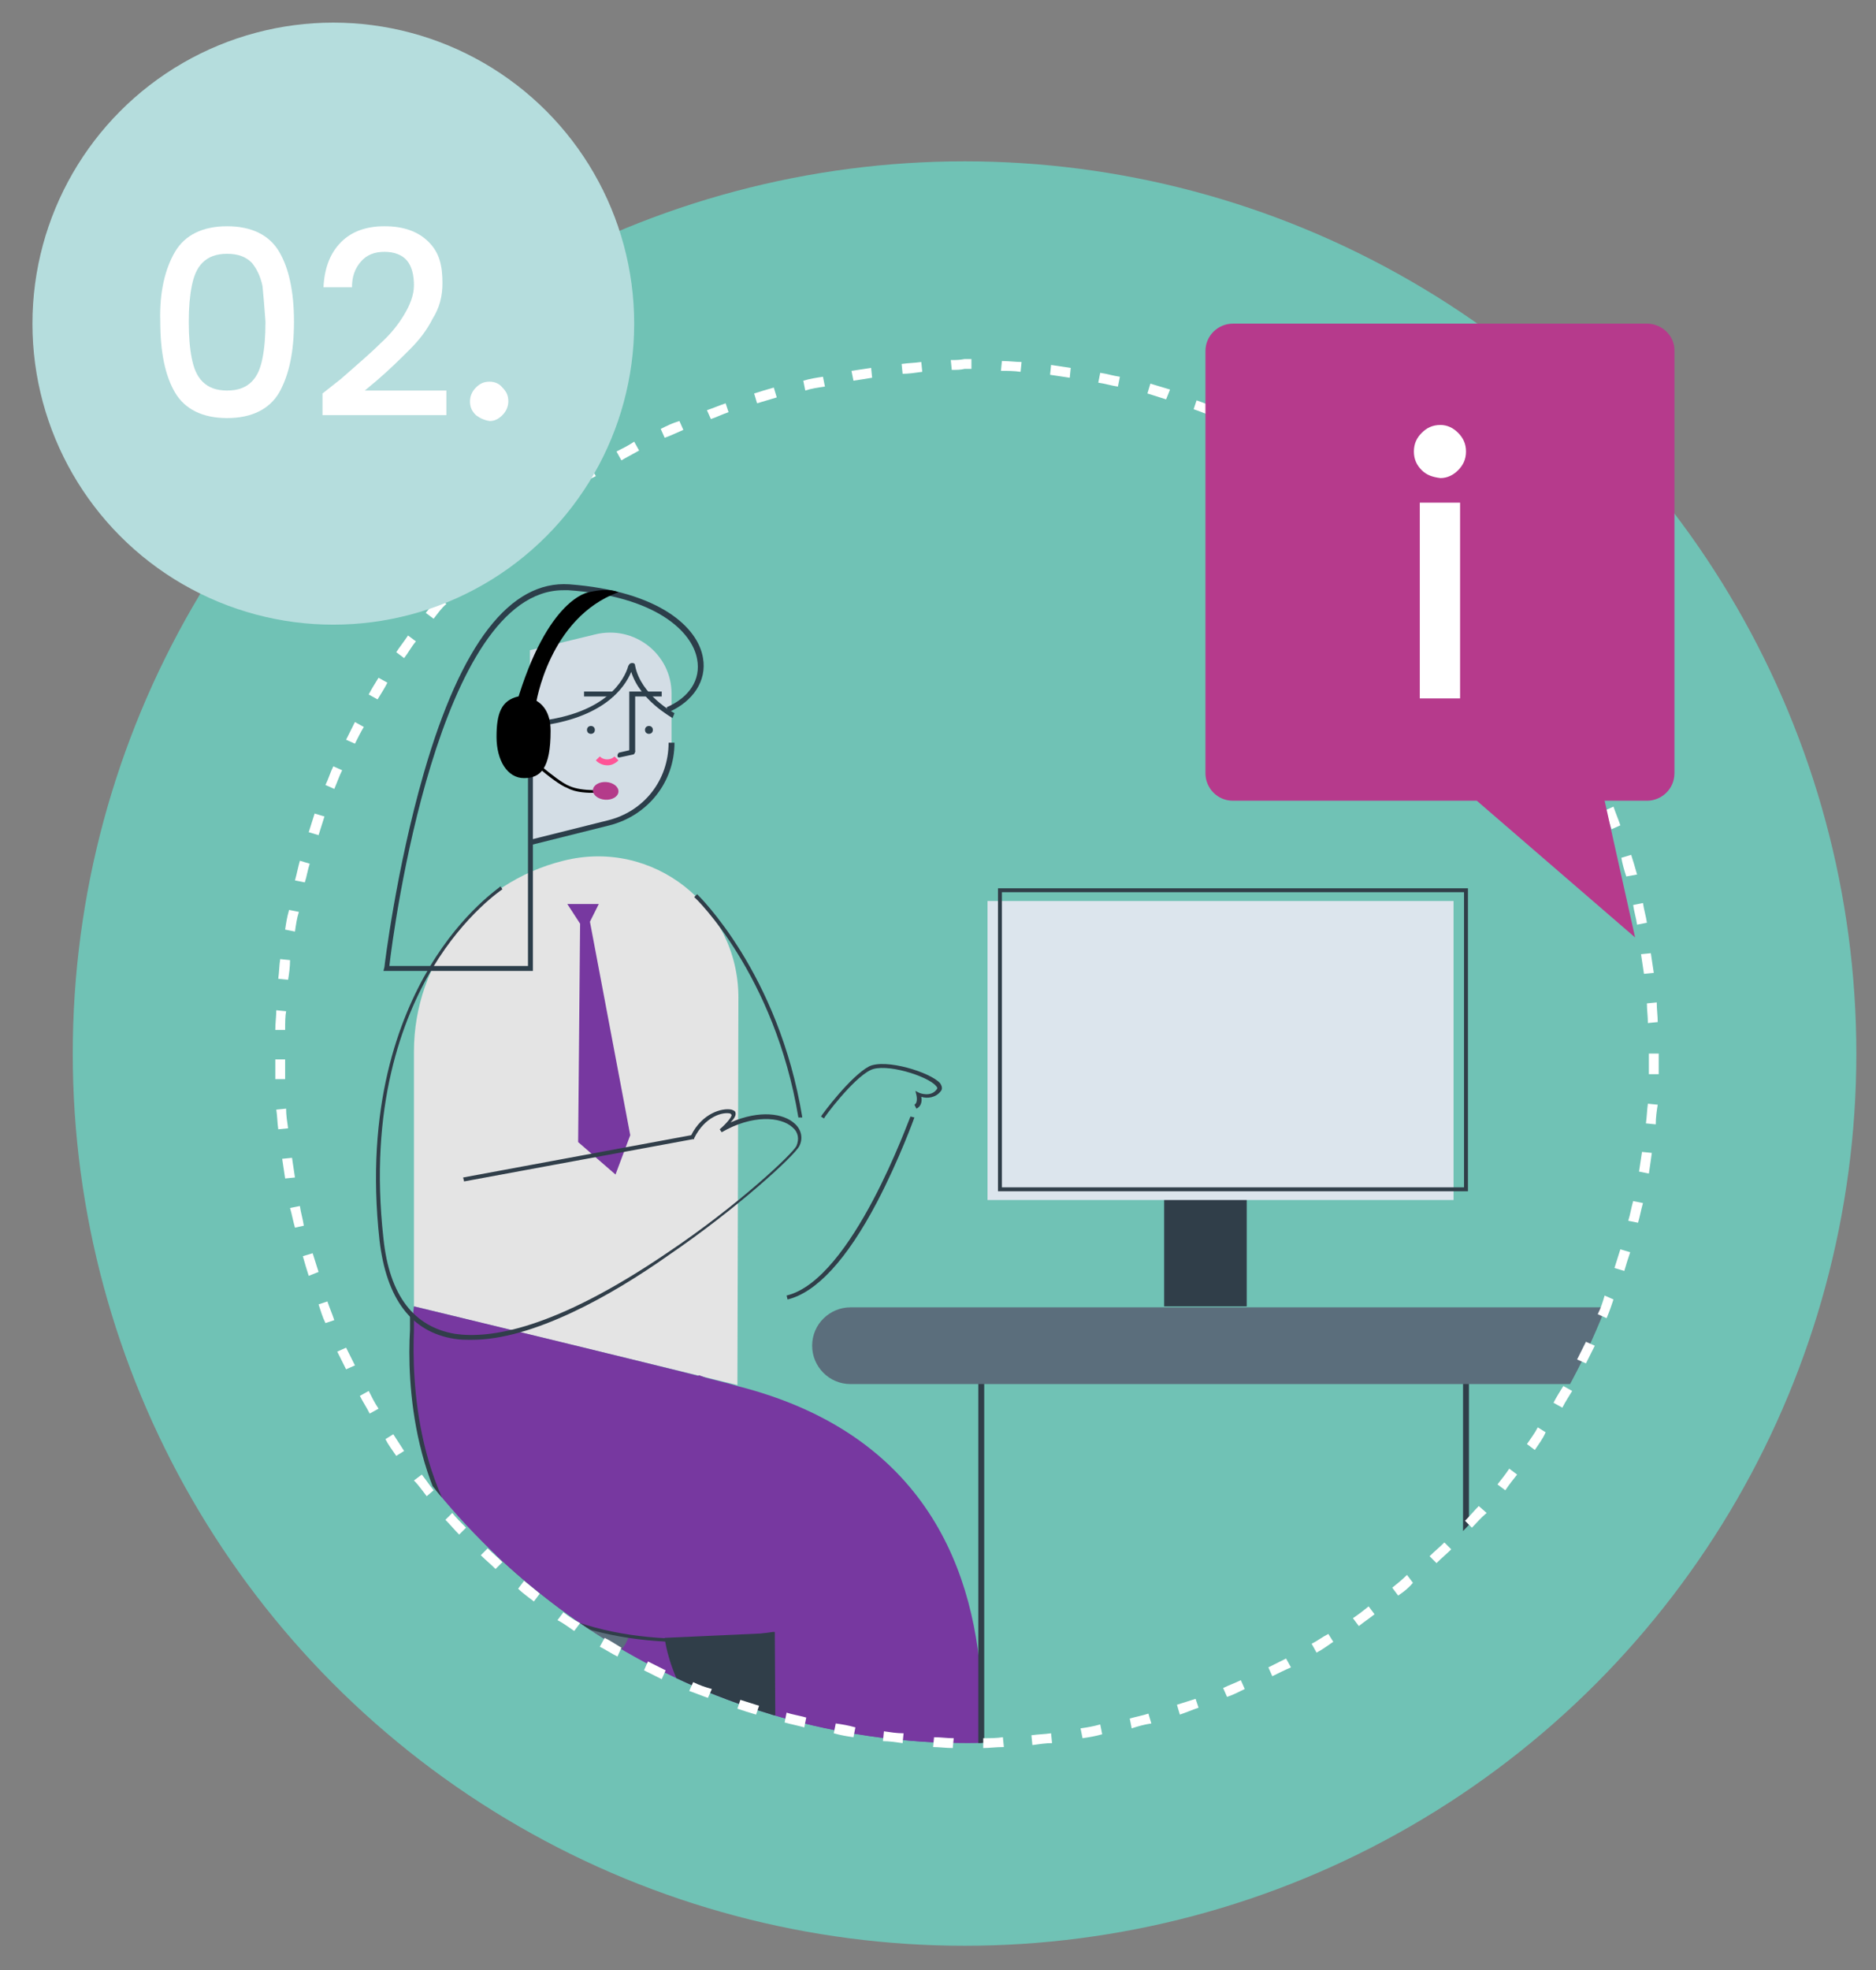
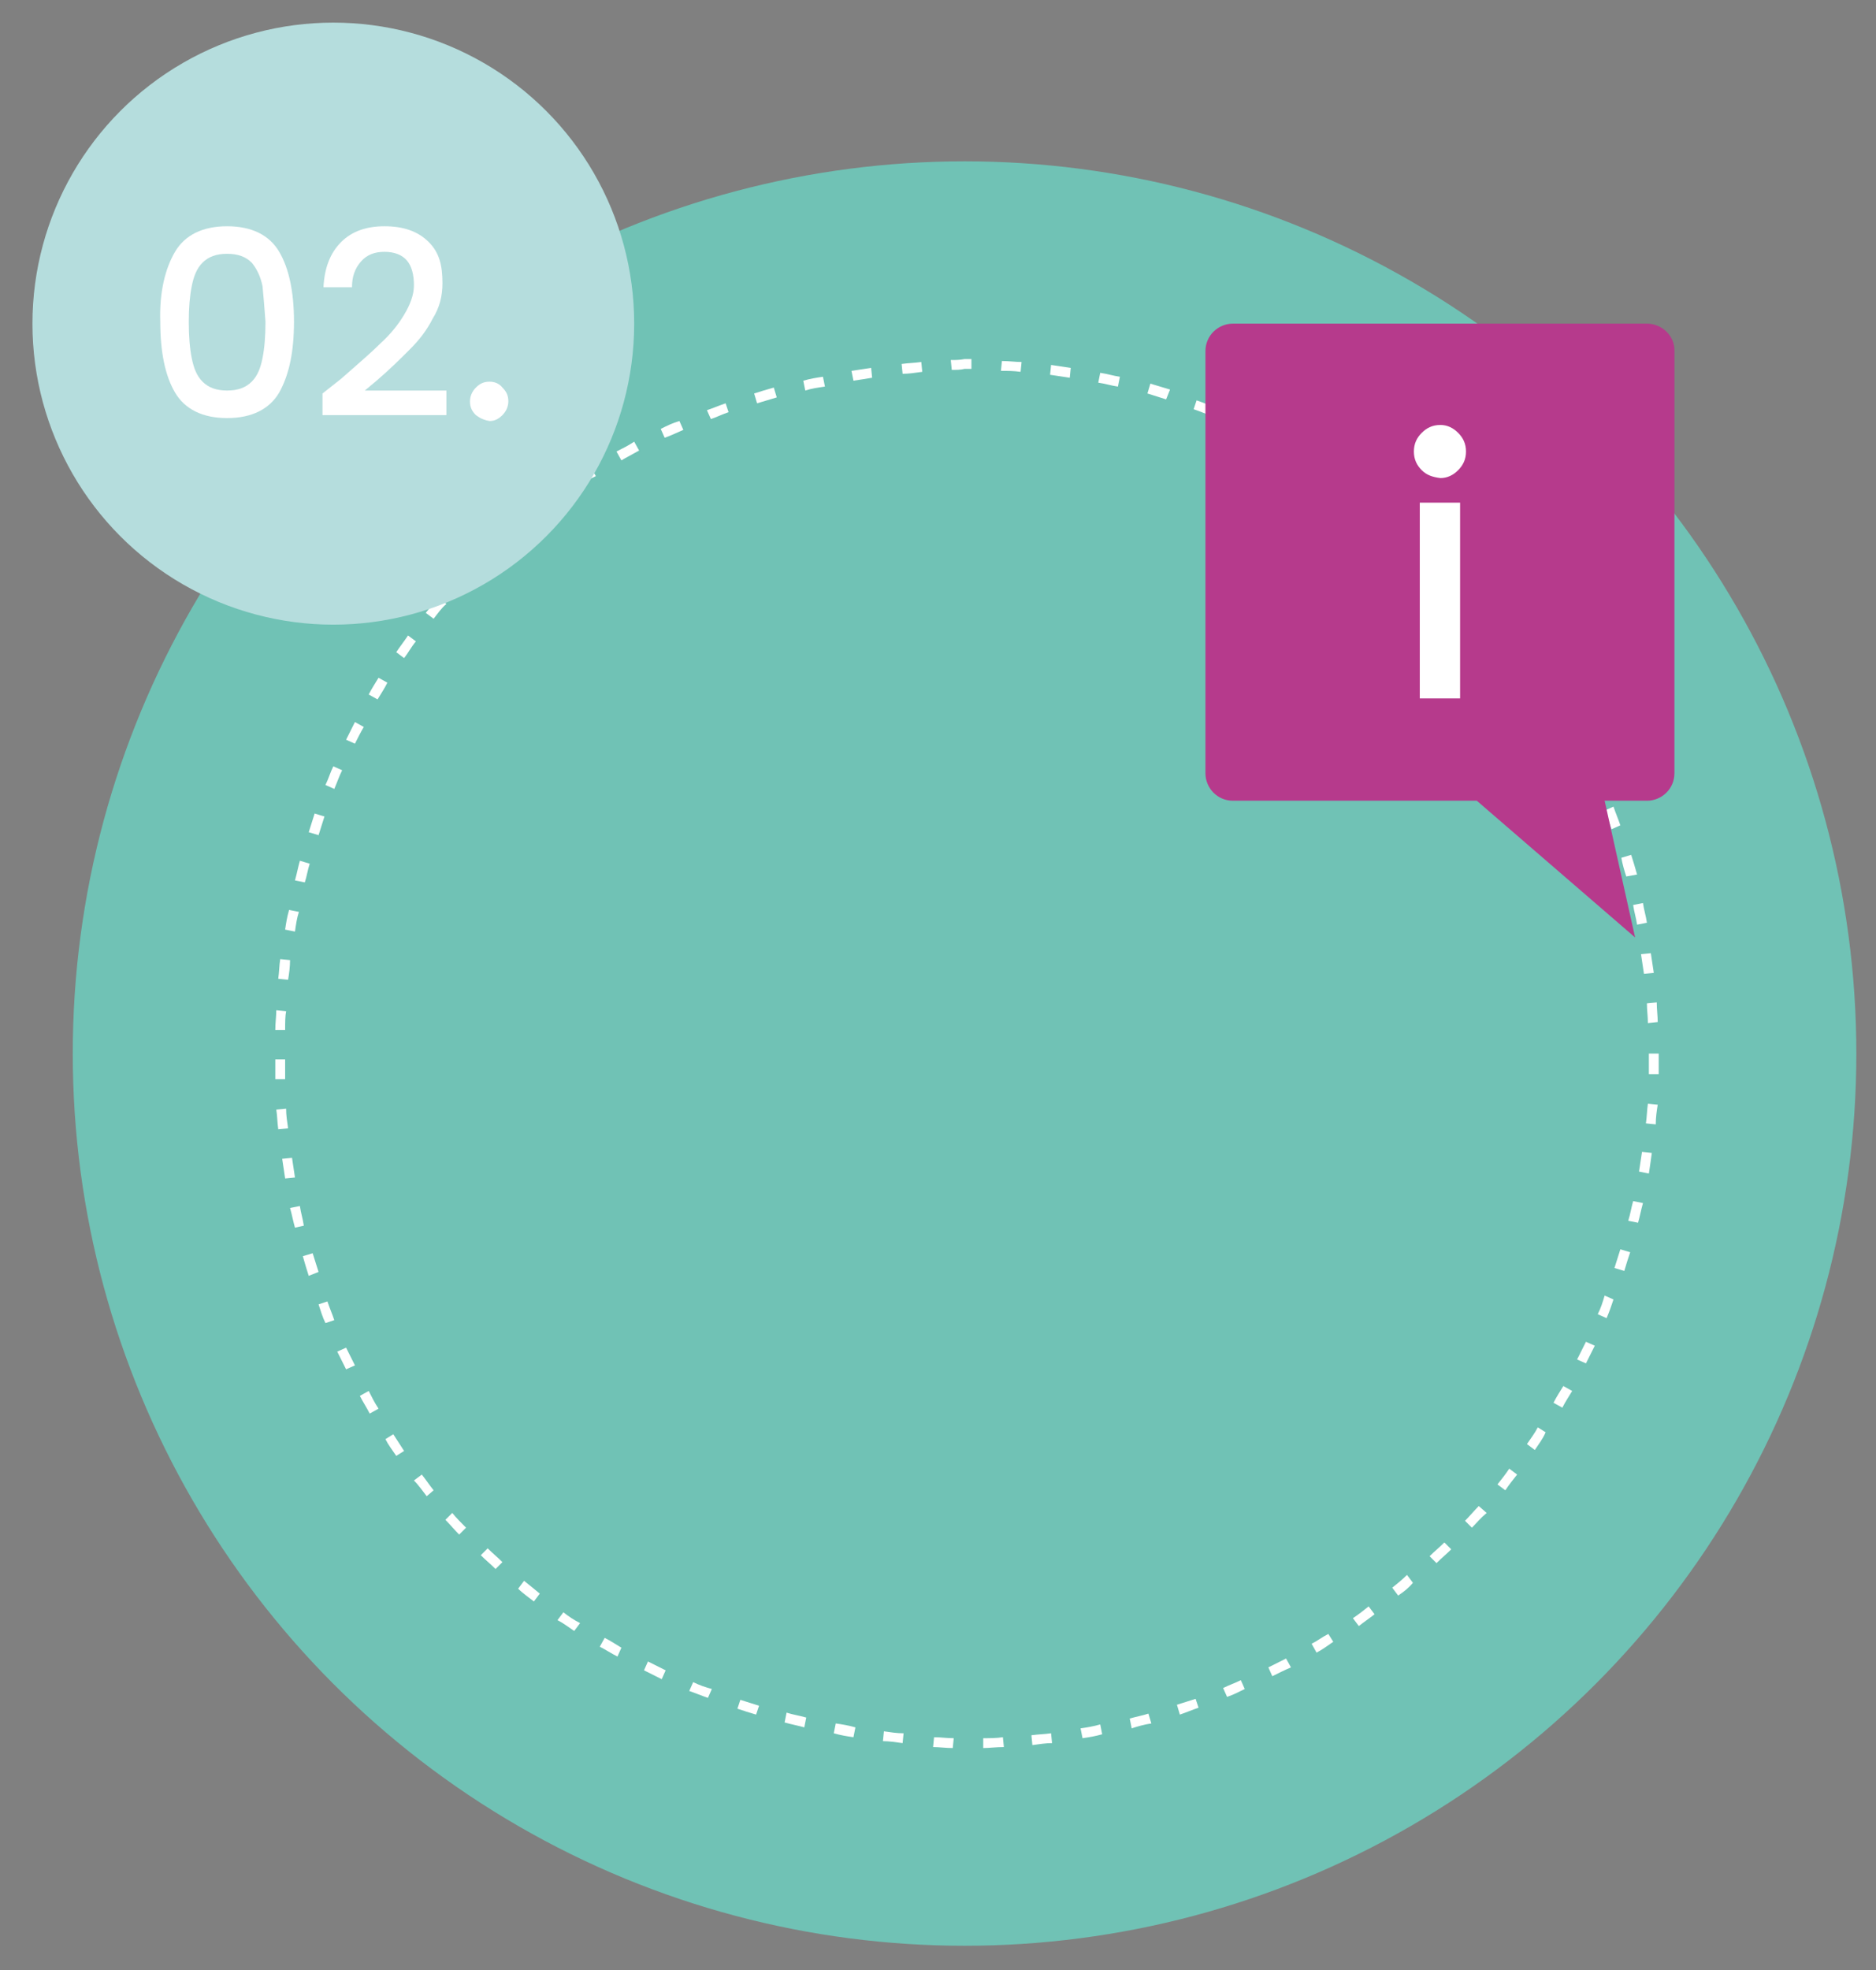
<svg xmlns="http://www.w3.org/2000/svg" xmlns:xlink="http://www.w3.org/1999/xlink" version="1.1" id="Livechat" x="0px" y="0px" viewBox="0 0 190.8 200.3" style="enable-background:new 0 0 190.8 200.3;" xml:space="preserve">
  <rect x="0" y="0" width="190.8" height="200.3" fill="#808080" stroke="none" />
  <style type="text/css">
	.st0{fill:#70C2B5;}
	.st1{clip-path:url(#SVGID_00000067228790126014776760000017358763397826930075_);}
	.st2{fill:#E4E4E4;}
	.st3{fill:#303E49;}
	.st4{fill:#7738A0;}
	.st5{fill:#5B6E7C;}
	.st6{fill:#616160;}
	.st7{fill:#D3DDE5;}
	.st8{fill:#2C3E4A;}
	.st9{fill:#FF5497;}
	.st10{fill:#DCE5ED;}
	.st11{fill:#B43B8A;}
	.st12{fill:#FFFFFF;}
	.st13{fill:#B63A8C;}
	.st14{fill:#B5DDDD;}
</style>
  <circle class="st0" cx="98.1" cy="107.1" r="90.7" />
  <g>
    <defs>
-       <circle id="SVGID_1_" cx="98.4" cy="107.5" r="69.7" />
-     </defs>
+       </defs>
    <clipPath id="SVGID_00000177475071809521666560000009038651804758997151_">
      <use xlink:href="#SVGID_1_" style="overflow:visible;" />
    </clipPath>
    <g style="clip-path:url(#SVGID_00000177475071809521666560000009038651804758997151_);">
      <g>
        <g>
          <path class="st2" d="M75.1,101.4l-0.1,39.4l-32.9-8v-25.9c0-9.2,6.3-17.2,15.2-19.4l0,0C66.4,85.2,75.1,92.1,75.1,101.4      L75.1,101.4z" />
        </g>
      </g>
      <g>
        <g>
          <path class="st3" d="M81.2,113.6c-2.4-14.5-10.5-22.4-10.6-22.4l0.3-0.3c0.1,0.1,8.3,8,10.7,22.7L81.2,113.6z" />
        </g>
      </g>
      <g>
        <g>
          <path class="st3" d="M80.1,132.1l-0.1-0.4c6.7-1.6,12.5-18.1,12.6-18.2l0.4,0.1c0,0-1.5,4.2-3.8,8.6      C86.1,128.1,83,131.4,80.1,132.1z" />
        </g>
      </g>
      <g>
        <g>
          <path class="st3" d="M83.8,113.7l-0.3-0.2c0.1-0.2,3-4.1,4.9-5.1c1.7-0.8,6.2,0.6,7.2,1.7c0.3,0.4,0.2,0.7,0.1,0.8      c-0.5,0.7-1.4,0.8-2,0.6c0.1,0.4,0,1-0.5,1.2l-0.2-0.4c0.4-0.2,0.2-1,0.2-1l-0.1-0.4l0.4,0.2c0,0,1.2,0.5,1.8-0.4      c0,0,0.1-0.1-0.1-0.3c-0.8-1-5.2-2.4-6.7-1.6C86.7,109.7,83.8,113.6,83.8,113.7z" />
        </g>
      </g>
      <g>
        <g>
          <path class="st4" d="M49.2,159.1L75,182.2l11.5,46.4l18.7-4.5l-3.1-3.3c0,0-0.7-69.8-31-81" />
        </g>
      </g>
      <g>
        <g>
          <path class="st5" d="M60.5,168.9h-22c-2,0-3.6-1.6-3.6-3.6v-3.3c0-2,1.6-3.6,3.6-3.6h22c2,0,3.6,1.6,3.6,3.6v3.3      C64.1,167.3,62.5,168.9,60.5,168.9z" />
        </g>
      </g>
      <g>
        <g>
-           <path class="st4" d="M42.1,132.8c0,0-5.8,39.6,36.4,33.3l0.2,33.4h20.4l-3.1-2.7c0,0,17.3-46.2-21-55.9      C73.2,140.3,42.1,132.8,42.1,132.8" />
-         </g>
+           </g>
      </g>
      <g>
        <g>
          <path class="st3" d="M78.6,199.4l-0.2-33.1c-12.3,1.8-21.8-0.2-28.1-5.8c-8.5-7.7-8.9-20.2-8.6-25.3c0-0.2,0-0.5,0-0.7      c0-0.3,0-0.6,0-0.8l0.4,0c0,0.1,0,0.4,0,0.7c0,0.3,0,0.6,0,0.8c-0.2,5,0.1,17.4,8.5,25c6.2,5.6,15.6,7.6,28,5.7l0.2,0l0.2,33.6      L78.6,199.4z" />
        </g>
      </g>
      <g>
        <polygon class="st4" points="60,93.7 64.1,115.4 62.6,119.4 58.8,116.1 59,93.9 57.7,91.9 60.9,91.9    " />
      </g>
      <g>
        <g>
          <path class="st3" d="M48,136.2c-0.6,0-1.2,0-1.8-0.1c-4.4-0.7-6.9-4.1-7.6-10c-1.5-13.6,2-22.6,5.1-27.8      c3.4-5.7,7.2-8.1,7.2-8.2l0.2,0.3c0,0-3.8,2.5-7.1,8c-3.1,5.2-6.5,14.1-5,27.5c0.6,5.8,3.1,9,7.3,9.7c3.5,0.5,10-0.4,21.5-8.2      c7.2-4.8,12.8-10.1,13.2-10.9c0.3-0.7,0.2-1.4-0.4-1.9c-1.2-1.1-4.1-1.3-7.2,0.5l-0.2-0.3c0.6-0.5,1.3-1.3,1.2-1.5      c0,0-0.1,0-0.1-0.1c-0.8-0.2-2.6,0.3-3.7,2.5l0,0.1l-0.1,0l-23.3,4.3l-0.1-0.4l23.2-4.3c1.1-2.2,3.1-2.8,4.1-2.6      c0.3,0.1,0.4,0.2,0.4,0.3c0.1,0.3-0.2,0.7-0.5,1c3-1.3,5.4-0.9,6.5,0.1c0.7,0.6,0.9,1.5,0.5,2.3c-0.5,1-6.4,6.4-13.3,11.1      C62.2,131.7,54.2,136.2,48,136.2z" />
        </g>
      </g>
      <g>
        <g>
          <rect x="49.2" y="168.9" class="st3" width="0.6" height="66.1" />
        </g>
      </g>
      <g>
        <g>
          <path class="st3" d="M67.6,166.5c0,0,1,9.7,11.1,13L78.6,166L67.6,166.5z" />
        </g>
      </g>
      <g>
        <g>
          <rect x="148.8" y="140" class="st3" width="0.6" height="94.7" />
        </g>
      </g>
      <g>
        <g>
          <rect x="99.5" y="140" class="st3" width="0.6" height="94.7" />
        </g>
      </g>
      <g>
        <g>
          <path class="st5" d="M165.5,140.7h-79c-2.2,0-3.9-1.8-3.9-3.9v0c0-2.2,1.8-3.9,3.9-3.9h79c2.2,0,3.9,1.8,3.9,3.9v0      C169.4,138.9,167.7,140.7,165.5,140.7z" />
        </g>
      </g>
      <g>
        <g>
          <polygon class="st3" points="126.8,132.8 126.8,120.9 118.4,120.2 118.4,132.8     " />
        </g>
      </g>
      <g>
        <g>
          <g>
            <path class="st7" d="M68.3,70.5v5c0,3.9-2.6,7.2-6.4,8.2l-8,2V66.1l6.6-1.6C64.5,63.5,68.3,66.5,68.3,70.5L68.3,70.5z" />
          </g>
        </g>
        <g>
          <g>
            <path class="st8" d="M54,85.9l8-2c3.9-1,6.6-4.4,6.6-8.4H68c0,3.8-2.5,7-6.2,7.9l-8,2L54,85.9z" />
          </g>
        </g>
        <g>
          <g>
            <circle class="st8" cx="60.1" cy="74.2" r="0.4" />
          </g>
        </g>
        <g>
          <g>
            <circle class="st8" cx="66" cy="74.2" r="0.4" />
          </g>
        </g>
        <g>
          <g>
-             <polygon class="st8" points="64,76.4 64.6,76.4 64.6,70.8 67.3,70.8 67.3,70.3 64,70.3      " />
-           </g>
+             </g>
        </g>
        <g>
          <g>
            <rect x="59.4" y="70.3" class="st8" width="3" height="0.5" />
          </g>
        </g>
        <g>
          <g>
            <g>
              <path class="st7" d="M54.8,73.6v2.1c-1.1,0-2-0.9-2-2c0-0.1,0-0.1,0-0.2C53,72.2,54.8,72.3,54.8,73.6z" />
            </g>
          </g>
          <g>
            <g>
              <path class="st8" d="M54.8,75.9v-0.5c-1,0-1.7-0.8-1.7-1.7h-0.5C52.6,74.9,53.6,75.9,54.8,75.9z" />
            </g>
          </g>
        </g>
        <g>
          <g>
            <path class="st9" d="M61.8,77.8c0.4,0,0.8-0.2,1.1-0.5l-0.4-0.4c-0.4,0.4-1.1,0.4-1.5,0l-0.4,0.4       C60.9,77.6,61.3,77.8,61.8,77.8z" />
          </g>
        </g>
        <g>
          <g>
-             <path class="st8" d="M63,77C63,77,63.1,77,63,77l1.4-0.3c0.1,0,0.2-0.2,0.2-0.3c0-0.1-0.2-0.2-0.3-0.2L63,76.5       c-0.1,0-0.2,0.2-0.2,0.3C62.8,77,62.9,77,63,77z" />
-           </g>
+             </g>
        </g>
      </g>
      <g>
        <g>
          <path class="st8" d="M54.8,73.3c6.9-0.8,8.7-4.2,9.1-5.6c0.1-0.2,0.2-0.3,0.4-0.3c0.2,0,0.3,0.1,0.3,0.3c0.6,3,4,4.8,4,4.8      L68.4,73c-0.1-0.1-3.3-1.8-4.2-4.7c-0.7,1.7-2.9,4.7-9.4,5.5L54.8,73.3z M64.1,67.8C64.1,67.8,64.1,67.8,64.1,67.8      C64.1,67.8,64.1,67.8,64.1,67.8z" />
        </g>
      </g>
      <g>
        <path class="st8" d="M39,98.7h15.2v-23h-0.5v22.5H39.6c0.4-3.6,5-38.2,17.7-38.2c0.2,0,0.3,0,0.5,0c8.9,0.6,12.6,4.2,13.1,7     c0.4,2.1-0.8,3.9-3.1,4.9l0.2,0.5c2.5-1.1,3.9-3.2,3.5-5.5c-0.5-3.1-4.4-6.8-13.6-7.5c-6-0.4-11,6-14.8,19.2     c-2.8,9.7-4,19.6-4,19.7L39,98.7z" />
      </g>
      <g>
        <rect x="100.5" y="91.5" transform="matrix(-1 -4.490553e-11 4.490553e-11 -1 248.335 213.492)" class="st10" width="47.4" height="30.4" />
      </g>
      <g>
-         <path class="st3" d="M101.5,90.3h47.8v30.8h-47.8V90.3z M148.9,90.7h-47v30h47V90.7z" />
-       </g>
+         </g>
      <g>
        <path d="M52.7,70.8c0,0,3.3-0.3,3.3,3.5c0,3.8-1,4.8-2.7,4.8c-1.7,0-2.8-1.8-2.8-4.2C50.5,72.5,51,71.2,52.7,70.8z" />
      </g>
      <g>
        <path d="M59.9,60.2c0,0-4.2,0.5-7.4,11.4l2,0c0,0,1.3-8.8,8.4-11.4C62.8,60.2,62.1,59.7,59.9,60.2z" />
      </g>
      <g>
        <path d="M60.6,80.6c0.5,0,0.9,0,1,0l0-0.3c0,0-2.4,0.2-3.7-0.4c-1.3-0.5-4.8-3.7-4.9-3.8l-0.2,0.2c0.1,0.1,3.5,3.3,4.9,3.8     C58.6,80.6,59.8,80.6,60.6,80.6z" />
      </g>
      <g>
        <g>
          <ellipse transform="matrix(7.050519e-02 -0.998 0.998 7.050519e-02 -22.973 136.107)" class="st11" cx="61.5" cy="80.4" rx="0.9" ry="1.3" />
        </g>
      </g>
    </g>
  </g>
  <g>
    <path class="st12" d="M100,177.7l0-1c0.7,0,1.3,0,2-0.1l0.1,1C101.3,177.6,100.6,177.7,100,177.7z M96.9,177.7   c-0.7,0-1.4-0.1-2-0.1l0.1-1c0.7,0,1.3,0.1,2,0.1L96.9,177.7z M105,177.4l-0.1-1c0.7-0.1,1.3-0.1,2-0.2l0.1,1   C106.4,177.2,105.7,177.3,105,177.4z M91.8,177.2c-0.7-0.1-1.4-0.2-2-0.2l0.1-1c0.7,0.1,1.3,0.2,2,0.2L91.8,177.2z M110.1,176.7   l-0.2-1c0.7-0.1,1.3-0.2,2-0.4l0.2,1C111.4,176.5,110.8,176.6,110.1,176.7z M86.8,176.6c-0.7-0.1-1.3-0.2-2-0.4l0.2-1   c0.7,0.1,1.3,0.2,2,0.4L86.8,176.6z M115.1,175.7l-0.2-1c0.7-0.2,1.3-0.3,1.9-0.5l0.3,1C116.4,175.3,115.7,175.5,115.1,175.7z    M81.8,175.6c-0.7-0.2-1.3-0.3-2-0.5l0.2-1c0.6,0.2,1.3,0.3,2,0.5L81.8,175.6z M76.9,174.3c-0.7-0.2-1.3-0.4-1.9-0.6l0.3-0.9   c0.6,0.2,1.3,0.4,1.9,0.6L76.9,174.3z M120,174.3l-0.3-1c0.6-0.2,1.3-0.4,1.9-0.6l0.3,0.9C121.3,173.8,120.6,174.1,120,174.3z    M72,172.6c-0.6-0.2-1.3-0.5-1.9-0.7l0.4-0.9c0.6,0.3,1.2,0.5,1.9,0.7L72,172.6z M124.8,172.5l-0.4-0.9c0.6-0.3,1.2-0.5,1.8-0.8   l0.4,0.9C126,172,125.4,172.3,124.8,172.5z M67.3,170.7c-0.6-0.3-1.2-0.6-1.8-0.9l0.4-0.9c0.6,0.3,1.2,0.6,1.8,0.9L67.3,170.7z    M129.4,170.4l-0.4-0.9c0.6-0.3,1.2-0.6,1.8-0.9l0.5,0.9C130.6,169.8,130,170.1,129.4,170.4z M62.8,168.4c-0.6-0.3-1.2-0.7-1.8-1   l0.5-0.9c0.6,0.3,1.2,0.7,1.7,1L62.8,168.4z M133.9,168l-0.5-0.9c0.6-0.3,1.1-0.7,1.7-1l0.5,0.8C135,167.3,134.5,167.7,133.9,168z    M58.4,165.8c-0.6-0.4-1.1-0.8-1.7-1.1l0.6-0.8c0.5,0.4,1.1,0.8,1.7,1.1L58.4,165.8z M138.2,165.3l-0.6-0.8   c0.6-0.4,1.1-0.8,1.6-1.2l0.6,0.8C139.3,164.5,138.7,164.9,138.2,165.3z M54.3,162.8c-0.5-0.4-1.1-0.8-1.6-1.3l0.6-0.8   c0.5,0.4,1,0.8,1.6,1.3L54.3,162.8z M142.2,162.2l-0.6-0.8c0.5-0.4,1-0.8,1.5-1.3l0.6,0.8C143.3,161.4,142.8,161.8,142.2,162.2z    M50.4,159.5c-0.5-0.5-1-0.9-1.5-1.4l0.7-0.7c0.5,0.5,1,0.9,1.5,1.4L50.4,159.5z M146.1,158.9l-0.7-0.7c0.5-0.5,1-0.9,1.5-1.4   l0.7,0.7C147.1,158,146.6,158.4,146.1,158.9z M46.7,156c-0.5-0.5-0.9-1-1.4-1.5l0.7-0.7c0.4,0.5,0.9,1,1.4,1.5L46.7,156z    M149.7,155.3l-0.7-0.7c0.5-0.5,0.9-1,1.4-1.5l0.8,0.7C150.6,154.3,150.2,154.8,149.7,155.3z M43.4,152.1c-0.4-0.5-0.8-1.1-1.3-1.6   l0.8-0.6c0.4,0.5,0.8,1.1,1.2,1.6L43.4,152.1z M153.1,151.5l-0.8-0.6c0.4-0.5,0.8-1,1.2-1.6l0.8,0.6   C153.9,150.4,153.5,150.9,153.1,151.5z M40.3,148c-0.4-0.6-0.8-1.1-1.1-1.7l0.8-0.5c0.4,0.6,0.7,1.1,1.1,1.7L40.3,148z    M156.1,147.4l-0.8-0.6c0.4-0.6,0.8-1.1,1.1-1.7l0.8,0.5C156.9,146.3,156.5,146.8,156.1,147.4z M37.6,143.7c-0.3-0.6-0.7-1.2-1-1.8   l0.9-0.5c0.3,0.6,0.6,1.2,1,1.8L37.6,143.7z M158.9,143.1l-0.9-0.5c0.3-0.6,0.7-1.2,1-1.7l0.9,0.5   C159.6,141.9,159.2,142.5,158.9,143.1z M35.2,139.2c-0.3-0.6-0.6-1.2-0.9-1.8l0.9-0.4c0.3,0.6,0.6,1.2,0.9,1.8L35.2,139.2z    M161.3,138.6l-0.9-0.4c0.3-0.6,0.6-1.2,0.9-1.8l0.9,0.4C161.9,137.4,161.6,138,161.3,138.6z M33.1,134.5c-0.3-0.6-0.5-1.3-0.7-1.9   l0.9-0.3c0.2,0.6,0.5,1.3,0.7,1.9L33.1,134.5z M163.4,134l-0.9-0.4c0.3-0.6,0.5-1.2,0.7-1.9l0.9,0.4   C163.9,132.7,163.7,133.3,163.4,134z M31.4,129.7c-0.2-0.6-0.4-1.3-0.6-2l1-0.3c0.2,0.6,0.4,1.3,0.6,1.9L31.4,129.7z M165.2,129.2   l-1-0.3c0.2-0.6,0.4-1.3,0.6-1.9l1,0.3C165.6,127.9,165.4,128.5,165.2,129.2z M30,124.8c-0.2-0.7-0.3-1.3-0.5-2l1-0.2   c0.1,0.7,0.3,1.3,0.4,2L30,124.8z M166.6,124.3l-1-0.2c0.2-0.6,0.3-1.3,0.5-2l1,0.2C166.9,123,166.8,123.6,166.6,124.3z M29,119.8   c-0.1-0.7-0.2-1.3-0.3-2l1-0.1c0.1,0.7,0.2,1.3,0.3,2L29,119.8z M167.7,119.3l-1-0.2c0.1-0.7,0.2-1.3,0.3-2l1,0.1   C167.9,118,167.8,118.6,167.7,119.3z M28.3,114.8c-0.1-0.7-0.1-1.4-0.2-2l1-0.1c0,0.7,0.1,1.3,0.2,2L28.3,114.8z M168.4,114.3   l-1-0.1c0.1-0.7,0.1-1.3,0.2-2l1,0.1C168.5,112.9,168.4,113.6,168.4,114.3z M28,109.7c0-0.7,0-1.4,0-2l1,0c0,0.7,0,1.3,0,2   L28,109.7z M168.7,109.2l-1,0c0-0.7,0-1.3,0-2l0-0.1h1l0,0.1C168.7,107.8,168.7,108.5,168.7,109.2z M29,104.7l-1,0   c0-0.7,0.1-1.4,0.1-2l1,0.1C29,103.3,29,104,29,104.7z M167.6,104c0-0.7-0.1-1.3-0.1-2l1-0.1c0,0.7,0.1,1.4,0.1,2L167.6,104z    M29.3,99.6l-1-0.1c0.1-0.7,0.1-1.4,0.2-2l1,0.1C29.5,98.3,29.4,99,29.3,99.6z M167.2,99c-0.1-0.7-0.2-1.3-0.3-2l1-0.1   c0.1,0.7,0.2,1.3,0.3,2L167.2,99z M30,94.7l-1-0.2c0.1-0.7,0.2-1.3,0.4-2l1,0.2C30.2,93.3,30.1,94,30,94.7z M166.5,94   c-0.1-0.7-0.3-1.3-0.4-2l1-0.2c0.1,0.7,0.3,1.3,0.4,2L166.5,94z M31,89.7l-1-0.2c0.2-0.7,0.3-1.3,0.5-2l1,0.3   C31.3,88.4,31.2,89.1,31,89.7z M165.4,89.1c-0.2-0.6-0.4-1.3-0.5-1.9l1-0.3c0.2,0.6,0.4,1.3,0.6,2L165.4,89.1z M32.4,84.9l-1-0.3   c0.2-0.6,0.4-1.3,0.6-1.9L33,83C32.8,83.6,32.6,84.3,32.4,84.9z M163.9,84.3c-0.2-0.6-0.4-1.3-0.7-1.9l0.9-0.4   c0.2,0.6,0.5,1.3,0.7,1.9L163.9,84.3z M34,80.2l-0.9-0.4c0.3-0.6,0.5-1.3,0.8-1.9l0.9,0.4C34.5,78.9,34.3,79.5,34,80.2z    M162.1,79.6c-0.3-0.6-0.5-1.2-0.8-1.8l0.9-0.4c0.3,0.6,0.6,1.2,0.8,1.9L162.1,79.6z M36.1,75.6l-0.9-0.4c0.3-0.6,0.6-1.2,0.9-1.8   l0.9,0.5C36.7,74.4,36.4,75,36.1,75.6z M159.9,75.1c-0.3-0.6-0.6-1.2-1-1.8l0.9-0.5c0.3,0.6,0.7,1.2,1,1.8L159.9,75.1z M38.4,71.1   l-0.9-0.5c0.3-0.6,0.7-1.2,1-1.7l0.9,0.5C39.1,70,38.7,70.6,38.4,71.1z M157.5,70.8c-0.4-0.6-0.7-1.1-1.1-1.7l0.8-0.5   c0.4,0.6,0.7,1.1,1.1,1.7L157.5,70.8z M41.1,66.9l-0.8-0.6c0.4-0.6,0.8-1.1,1.2-1.7l0.8,0.6C41.8,65.8,41.5,66.4,41.1,66.9z    M154.7,66.6c-0.4-0.5-0.8-1.1-1.2-1.6l0.8-0.6c0.4,0.5,0.8,1.1,1.2,1.6L154.7,66.6z M44.1,62.9l-0.8-0.6c0.4-0.5,0.9-1.1,1.3-1.6   l0.8,0.7C44.9,61.8,44.5,62.4,44.1,62.9z M151.6,62.6c-0.4-0.5-0.9-1-1.3-1.5l0.7-0.7c0.4,0.5,0.9,1,1.3,1.5L151.6,62.6z    M47.4,59.1l-0.7-0.7c0.5-0.5,0.9-1,1.4-1.5l0.7,0.7C48.3,58.1,47.8,58.6,47.4,59.1z M148.3,58.9c-0.5-0.5-0.9-1-1.4-1.4l0.7-0.7   c0.5,0.5,1,1,1.4,1.4L148.3,58.9z M50.9,55.6l-0.7-0.7c0.5-0.5,1-0.9,1.5-1.3l0.6,0.8C51.9,54.7,51.4,55.1,50.9,55.6z M144.6,55.4   c-0.5-0.4-1-0.9-1.5-1.3l0.6-0.8c0.5,0.4,1,0.9,1.5,1.3L144.6,55.4z M54.8,52.3l-0.6-0.8c0.5-0.4,1.1-0.8,1.6-1.2l0.6,0.8   C55.8,51.5,55.3,51.9,54.8,52.3z M140.8,52.2c-0.5-0.4-1.1-0.8-1.6-1.2l0.6-0.8c0.5,0.4,1.1,0.8,1.6,1.2L140.8,52.2z M58.9,49.4   l-0.5-0.8c0.6-0.4,1.1-0.7,1.7-1.1l0.5,0.9C60,48.7,59.4,49,58.9,49.4z M136.7,49.2c-0.6-0.4-1.1-0.7-1.7-1.1l0.5-0.8   c0.6,0.4,1.1,0.7,1.7,1.1L136.7,49.2z M63.2,46.8l-0.5-0.9c0.6-0.3,1.2-0.6,1.8-1l0.5,0.9C64.3,46.2,63.7,46.5,63.2,46.8z    M132.4,46.6c-0.6-0.3-1.2-0.7-1.8-1l0.5-0.9c0.6,0.3,1.2,0.6,1.8,1L132.4,46.6z M67.6,44.5l-0.4-0.9c0.6-0.3,1.2-0.6,1.9-0.8   l0.4,0.9C68.8,44,68.2,44.3,67.6,44.5z M128,44.3c-0.6-0.3-1.2-0.6-1.8-0.8l0.4-0.9c0.6,0.3,1.2,0.6,1.9,0.9L128,44.3z M72.3,42.6   l-0.4-0.9c0.6-0.2,1.3-0.5,1.9-0.7l0.3,0.9C73.5,42.1,72.9,42.4,72.3,42.6z M123.3,42.3c-0.6-0.2-1.3-0.5-1.9-0.7l0.3-0.9   c0.6,0.2,1.3,0.5,1.9,0.7L123.3,42.3z M77,41l-0.3-1c0.6-0.2,1.3-0.4,2-0.6l0.3,1C78.3,40.6,77.7,40.8,77,41z M118.6,40.6   c-0.6-0.2-1.3-0.4-1.9-0.6l0.3-1c0.7,0.2,1.3,0.4,2,0.6L118.6,40.6z M81.9,39.7l-0.2-1c0.7-0.2,1.3-0.3,2-0.4l0.2,1   C83.2,39.4,82.5,39.5,81.9,39.7z M113.7,39.3c-0.7-0.1-1.3-0.3-2-0.4l0.2-1c0.7,0.1,1.3,0.3,2,0.4L113.7,39.3z M86.8,38.7l-0.2-1   c0.7-0.1,1.3-0.2,2-0.3l0.1,1C88.1,38.5,87.5,38.6,86.8,38.7z M108.8,38.4c-0.7-0.1-1.3-0.2-2-0.3l0.1-1c0.7,0.1,1.3,0.2,2,0.3   L108.8,38.4z M91.8,38l-0.1-1c0.7-0.1,1.3-0.1,2-0.2l0.1,1C93.1,37.9,92.4,38,91.8,38z M103.8,37.8c-0.7-0.1-1.3-0.1-2-0.1l0.1-1   c0.7,0,1.4,0.1,2,0.1L103.8,37.8z M96.8,37.6l-0.1-1c0.5,0,0.9,0,1.4-0.1l0.7,0l0,1l-0.7,0C97.7,37.6,97.3,37.6,96.8,37.6z" />
  </g>
  <g>
    <path class="st13" d="M167.5,32.9h-42.1c-1.5,0-2.8,1.2-2.8,2.8v42.9c0,1.5,1.2,2.8,2.8,2.8h24.8l16.1,13.9l-3.1-13.9h4.3   c1.5,0,2.8-1.2,2.8-2.8V35.6C170.3,34.1,169,32.9,167.5,32.9z" />
    <g>
      <path class="st12" d="M144.6,47.8c-0.5-0.5-0.8-1.1-0.8-1.9s0.3-1.4,0.8-1.9c0.5-0.5,1.1-0.8,1.9-0.8c0.7,0,1.3,0.3,1.8,0.8    c0.5,0.5,0.8,1.1,0.8,1.9s-0.3,1.4-0.8,1.9c-0.5,0.5-1.1,0.8-1.8,0.8C145.7,48.5,145.1,48.3,144.6,47.8z M148.5,51.1V71h-4.1V51.1    H148.5z" />
    </g>
  </g>
  <g>
    <circle class="st14" cx="33.9" cy="32.9" r="30.6" />
    <g>
      <path class="st12" d="M17.8,25.6c1-1.7,2.8-2.6,5.3-2.6c2.5,0,4.3,0.9,5.3,2.6c1,1.7,1.5,4.1,1.5,7.1c0,3.1-0.5,5.4-1.5,7.2    c-1,1.7-2.8,2.6-5.3,2.6c-2.5,0-4.3-0.9-5.3-2.6c-1-1.7-1.5-4.1-1.5-7.2C16.2,29.7,16.8,27.3,17.8,25.6z M26.7,29.1    c-0.2-1-0.6-1.8-1.1-2.4c-0.6-0.6-1.4-0.9-2.5-0.9c-1.1,0-1.9,0.3-2.5,0.9c-0.6,0.6-0.9,1.4-1.1,2.4s-0.3,2.2-0.3,3.6    c0,1.5,0.1,2.7,0.3,3.7s0.5,1.8,1.1,2.4c0.6,0.6,1.4,0.9,2.5,0.9c1.1,0,1.9-0.3,2.5-0.9c0.6-0.6,0.9-1.4,1.1-2.4s0.3-2.2,0.3-3.7    C26.9,31.3,26.8,30.1,26.7,29.1z" />
      <path class="st12" d="M34.7,38.5c1.7-1.5,3-2.6,4-3.6c1-0.9,1.8-1.9,2.4-2.9s1-2,1-3c0-1-0.2-1.9-0.7-2.5    c-0.5-0.6-1.3-0.9-2.3-0.9c-1,0-1.8,0.3-2.4,1c-0.6,0.7-0.9,1.5-0.9,2.6h-2.9c0.1-2,0.7-3.5,1.8-4.6c1.1-1.1,2.6-1.6,4.4-1.6    c1.9,0,3.4,0.5,4.5,1.6S45,27,45,28.8c0,1.3-0.3,2.5-1,3.6c-0.6,1.2-1.4,2.2-2.3,3.1c-0.9,0.9-2,2-3.4,3.2l-1.2,1h8.3v2.5H32.8    v-2.2L34.7,38.5z" />
      <path class="st12" d="M48.4,42.2c-0.4-0.4-0.6-0.8-0.6-1.4c0-0.5,0.2-1,0.6-1.4s0.8-0.6,1.4-0.6c0.5,0,1,0.2,1.3,0.6    c0.4,0.4,0.6,0.8,0.6,1.4c0,0.5-0.2,1-0.6,1.4c-0.4,0.4-0.8,0.6-1.3,0.6C49.2,42.7,48.8,42.5,48.4,42.2z" />
    </g>
  </g>
</svg>